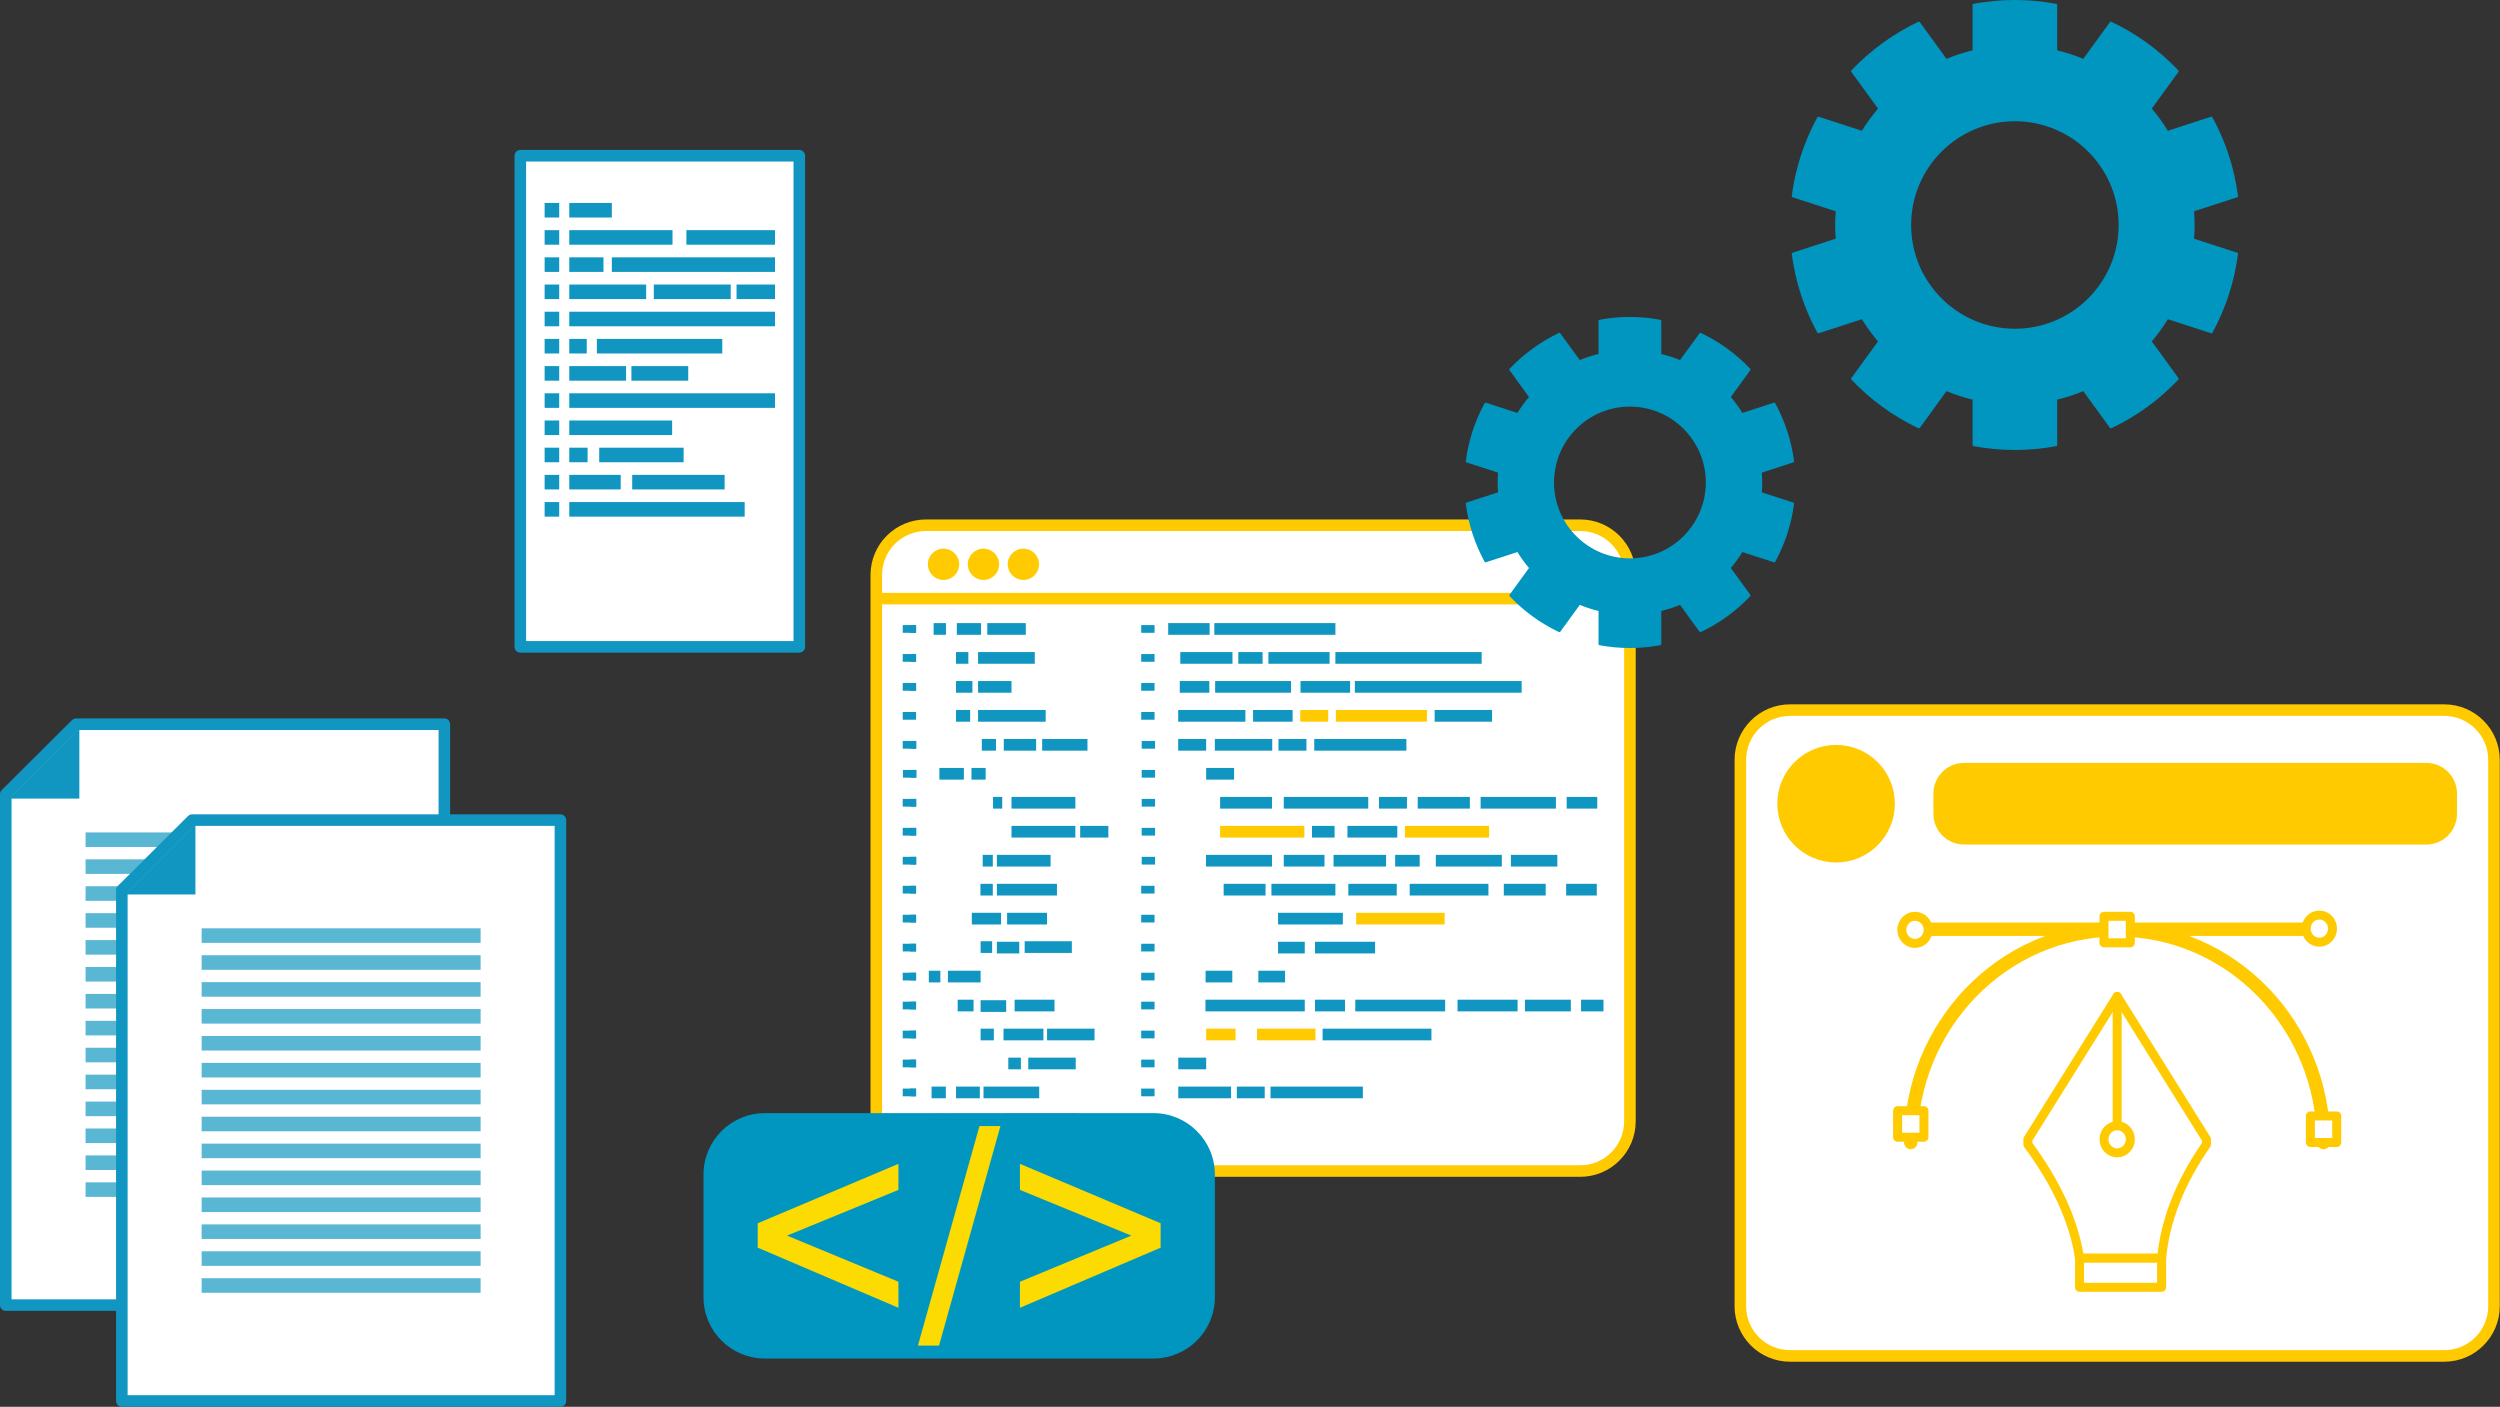
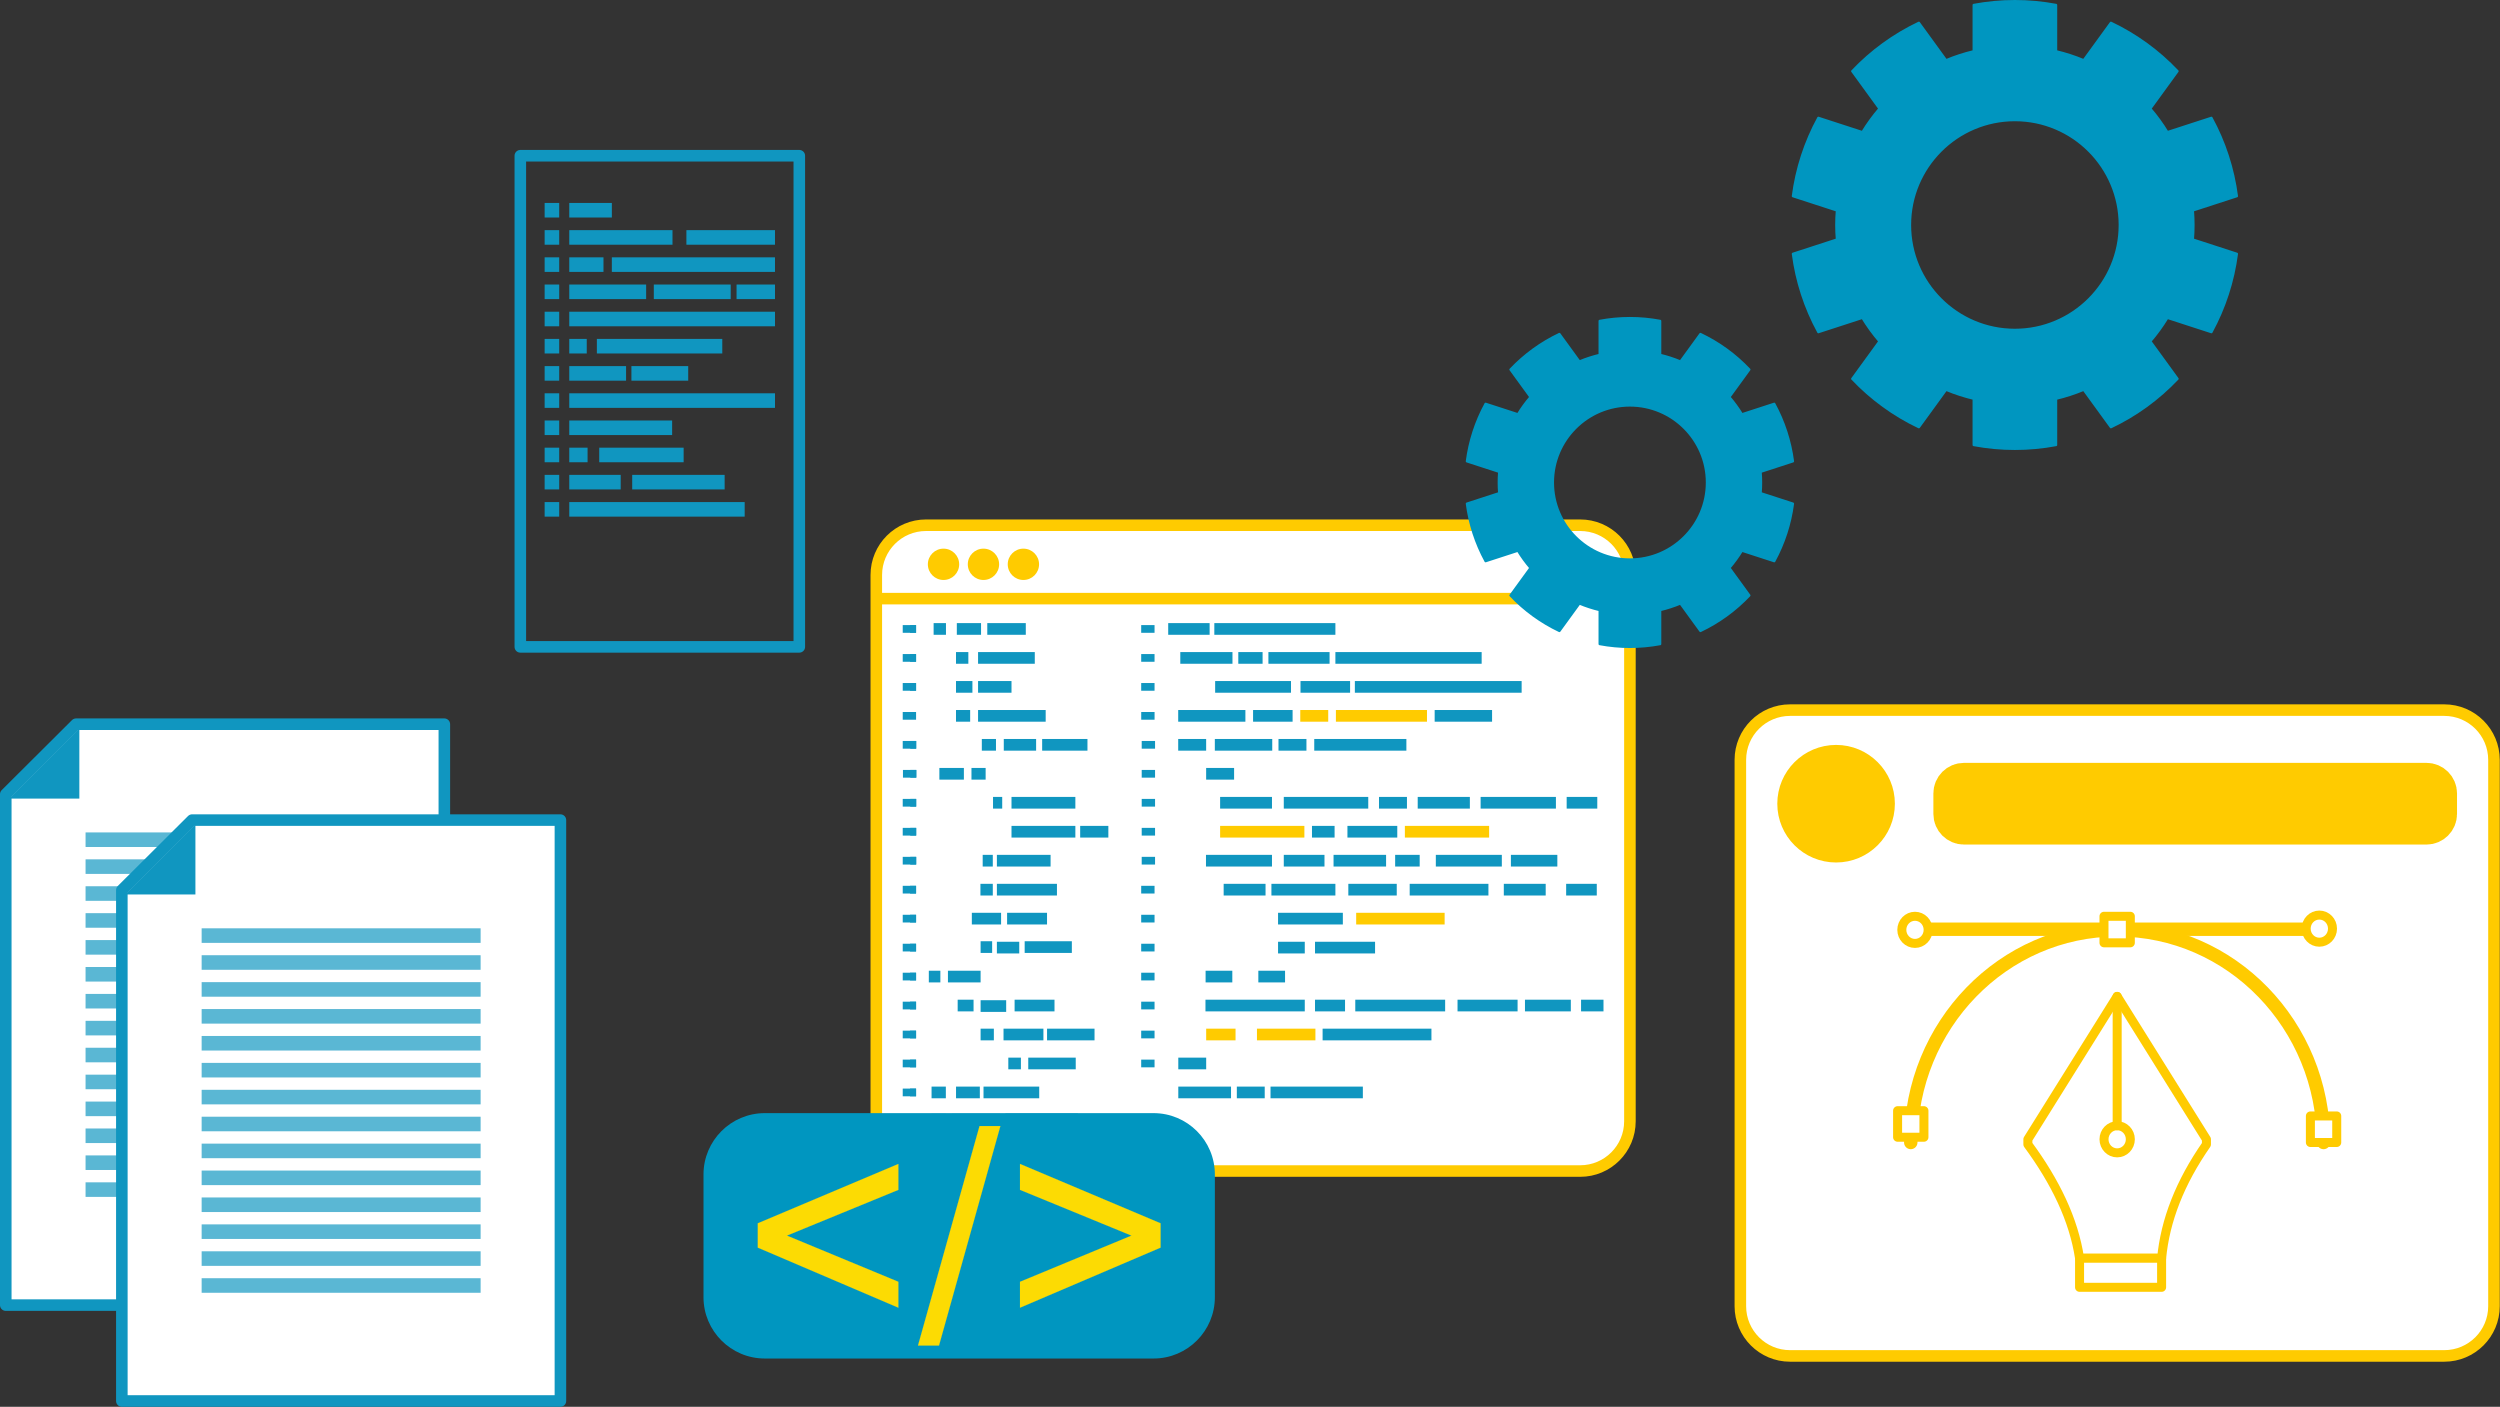
<svg xmlns="http://www.w3.org/2000/svg" width="100%" height="100%" viewBox="0 0 1443 812" version="1.1" xml:space="preserve" style="fill-rule:evenodd;clip-rule:evenodd;stroke-linecap:round;stroke-linejoin:round;stroke-miterlimit:1.5;">
  <rect x="0" y="0" width="1443" height="812" fill="#333333" stroke="none" />
  <g>
    <g>
      <path d="M1439.52,438.582l0,315.364c0,15.84 -12.86,28.701 -28.701,28.701l-377.587,-0c-15.84,-0 -28.7,-12.861 -28.7,-28.701l-0,-315.364c-0,-15.841 12.86,-28.701 28.7,-28.701l377.587,0c15.841,0 28.701,12.86 28.701,28.701Z" style="fill:#fff;stroke:#ffcb00;stroke-width:6.67px;" />
      <g>
        <g>
          <path d="M1102.89,659.444c0,-67.74 53.383,-122.736 119.136,-122.736c65.752,0 119.135,54.996 119.135,122.736" style="fill:none;stroke:#ffcb00;stroke-width:7.74px;stroke-linecap:butt;stroke-miterlimit:0;" />
          <path d="M1112.93,536.36l218.184,-0" style="fill:none;stroke:#ffcb00;stroke-width:7.74px;stroke-linecap:butt;stroke-miterlimit:0;" />
        </g>
        <path d="M1273.56,660.555c-15.242,21.902 -23.816,43.803 -25.878,65.704l-47.36,0c-3.353,-22.258 -13.959,-44.124 -29.833,-65.704l0,-2.955l51.536,-82.487l51.535,82.487l0,2.955Z" style="fill:#fff;stroke:#ffcb00;stroke-width:5.2px;stroke-linecap:butt;stroke-miterlimit:0;" />
        <ellipse cx="1105.33" cy="536.708" rx="7.602" ry="7.832" style="fill:#fff;stroke:#ffcb00;stroke-width:5.2px;stroke-linecap:butt;stroke-miterlimit:0;" />
        <ellipse cx="1338.72" cy="536.011" rx="7.602" ry="7.832" style="fill:#fff;stroke:#ffcb00;stroke-width:5.2px;stroke-linecap:butt;stroke-miterlimit:0;" />
        <ellipse cx="1222.03" cy="657.6" rx="7.602" ry="7.832" style="fill:#fff;stroke:#ffcb00;stroke-width:5.2px;stroke-linecap:butt;stroke-miterlimit:0;" />
        <path d="M1222.03,649.768l-0,-74.655" style="fill:none;stroke:#ffcb00;stroke-width:5.2px;stroke-linecap:butt;stroke-miterlimit:0;" />
        <rect x="1200.32" y="726.259" width="47.36" height="16.782" style="fill:#fff;stroke:#ffcb00;stroke-width:5.2px;stroke-linecap:butt;stroke-miterlimit:0;" />
        <rect x="1214.42" y="528.876" width="15.204" height="15.315" style="fill:#fff;stroke:#ffcb00;stroke-width:5.2px;stroke-linecap:butt;stroke-miterlimit:0;" />
        <rect x="1333.56" y="644.129" width="15.204" height="15.315" style="fill:#fff;stroke:#ffcb00;stroke-width:5.2px;stroke-linecap:butt;stroke-miterlimit:0;" />
        <rect x="1095.29" y="641.091" width="15.204" height="15.315" style="fill:#fff;stroke:#ffcb00;stroke-width:5.2px;stroke-linecap:butt;stroke-miterlimit:0;" />
      </g>
      <g>
        <circle cx="1059.79" cy="463.899" r="22.233" style="fill:#ffcb00;stroke:#ffcb00;stroke-width:23.4px;" />
        <path d="M1406.49,457.962l-0,11.874c-0,3.276 -2.661,5.936 -5.937,5.936l-266.969,0c-3.277,0 -5.937,-2.66 -5.937,-5.936l0,-11.874c0,-3.276 2.66,-5.937 5.937,-5.937l266.969,0c3.276,0 5.937,2.661 5.937,5.937Z" style="fill:#ffcb00;stroke:#ffcb00;stroke-width:23.4px;" />
      </g>
    </g>
    <path d="M940.789,331.862l-0,315.364c-0,15.84 -12.86,28.701 -28.701,28.701l-377.587,-0c-15.84,-0 -28.701,-12.861 -28.701,-28.701l0,-315.364c0,-15.841 12.861,-28.701 28.701,-28.701l377.587,-0c15.841,-0 28.701,12.86 28.701,28.701Z" style="fill:#fff;" />
    <clipPath id="_clip1">
      <path d="M940.789,331.862l-0,315.364c-0,15.84 -12.86,28.701 -28.701,28.701l-377.587,-0c-15.84,-0 -28.701,-12.861 -28.701,-28.701l0,-315.364c0,-15.841 12.861,-28.701 28.701,-28.701l377.587,-0c15.841,-0 28.701,12.86 28.701,28.701Z" />
    </clipPath>
    <g clip-path="url(#_clip1)">
      <path d="M505.8,345.525l434.993,-0" style="fill:none;stroke:#ffcb00;stroke-width:6.67px;stroke-linecap:butt;stroke-miterlimit:0;" />
    </g>
    <path d="M940.789,331.862l-0,315.364c-0,15.84 -12.86,28.701 -28.701,28.701l-377.587,-0c-15.84,-0 -28.701,-12.861 -28.701,-28.701l0,-315.364c0,-15.841 12.861,-28.701 28.701,-28.701l377.587,-0c15.841,-0 28.701,12.86 28.701,28.701Z" style="fill:none;stroke:#ffcb00;stroke-width:6.67px;" />
    <circle cx="544.598" cy="325.72" r="9.042" style="fill:#ffcb00;" />
    <circle cx="567.652" cy="325.72" r="9.042" style="fill:#ffcb00;" />
    <circle cx="590.706" cy="325.72" r="9.042" style="fill:#ffcb00;" />
    <g>
      <g>
        <g>
          <rect x="674.286" y="359.656" width="23.906" height="6.746" style="fill:#1096c0;" />
          <rect x="658.699" y="360.802" width="7.707" height="4.453" style="fill:#1096c0;" />
          <rect x="521.053" y="360.802" width="7.707" height="4.453" style="fill:#1096c0;" />
          <rect x="521.053" y="377.523" width="7.707" height="4.453" style="fill:#1096c0;" />
          <rect x="521.053" y="394.244" width="7.707" height="4.453" style="fill:#1096c0;" />
          <rect x="521.053" y="410.964" width="7.707" height="4.453" style="fill:#1096c0;" />
          <rect x="521.053" y="427.685" width="7.707" height="4.453" style="fill:#1096c0;" />
          <rect x="521.185" y="444.405" width="7.707" height="4.453" style="fill:#1096c0;" />
          <rect x="521.053" y="461.126" width="7.707" height="4.453" style="fill:#1096c0;" />
          <rect x="521.053" y="477.846" width="7.707" height="4.453" style="fill:#1096c0;" />
          <rect x="521.053" y="494.567" width="7.707" height="4.453" style="fill:#1096c0;" />
          <rect x="521.053" y="511.288" width="7.707" height="4.453" style="fill:#1096c0;" />
          <rect x="521.053" y="528.008" width="7.707" height="4.453" style="fill:#1096c0;" />
          <rect x="521.053" y="544.729" width="7.707" height="4.453" style="fill:#1096c0;" />
          <rect x="521.053" y="561.449" width="7.707" height="4.453" style="fill:#1096c0;" />
          <rect x="521.053" y="578.17" width="7.707" height="4.453" style="fill:#1096c0;" />
          <rect x="521.053" y="594.89" width="7.707" height="4.453" style="fill:#1096c0;" />
          <rect x="521.053" y="611.611" width="7.707" height="4.453" style="fill:#1096c0;" />
          <rect x="521.053" y="628.332" width="7.707" height="4.453" style="fill:#1096c0;" />
          <rect x="521.053" y="643.906" width="7.707" height="4.453" style="fill:#1096c0;" />
          <rect x="700.907" y="359.656" width="69.882" height="6.746" style="fill:#1096c0;" />
        </g>
        <g>
          <rect x="680.056" y="426.538" width="16.133" height="6.746" style="fill:#1096c0;" />
          <rect x="658.992" y="427.685" width="7.707" height="4.453" style="fill:#1096c0;" />
          <rect x="701.201" y="426.538" width="33.138" height="6.746" style="fill:#1096c0;" />
          <rect x="737.945" y="426.538" width="16.133" height="6.746" style="fill:#1096c0;" />
          <rect x="758.585" y="426.538" width="53.18" height="6.746" style="fill:#1096c0;" />
        </g>
        <g>
          <rect x="696.188" y="443.259" width="16.133" height="6.746" style="fill:#1096c0;" />
          <rect x="658.992" y="444.405" width="7.707" height="4.453" style="fill:#1096c0;" />
        </g>
        <g>
          <rect x="704.255" y="459.98" width="29.931" height="6.746" style="fill:#1096c0;" />
          <rect x="740.999" y="459.98" width="48.758" height="6.746" style="fill:#1096c0;" />
          <rect x="795.962" y="459.98" width="16.133" height="6.746" style="fill:#1096c0;" />
          <rect x="818.301" y="459.98" width="30.102" height="6.746" style="fill:#1096c0;" />
          <rect x="854.609" y="459.98" width="43.463" height="6.746" style="fill:#1096c0;" />
          <rect x="904.278" y="459.98" width="17.674" height="6.746" style="fill:#1096c0;" />
          <rect x="658.992" y="461.126" width="7.707" height="4.453" style="fill:#1096c0;" />
        </g>
        <g>
          <rect x="706.294" y="510.141" width="24.178" height="6.746" style="fill:#1096c0;" />
          <rect x="733.864" y="510.141" width="36.925" height="6.746" style="fill:#1096c0;" />
          <rect x="778.256" y="510.141" width="27.949" height="6.746" style="fill:#1096c0;" />
          <rect x="813.671" y="510.141" width="45.449" height="6.746" style="fill:#1096c0;" />
          <rect x="867.998" y="510.141" width="24.178" height="6.746" style="fill:#1096c0;" />
          <rect x="903.984" y="510.141" width="17.674" height="6.746" style="fill:#1096c0;" />
          <rect x="658.699" y="511.288" width="7.707" height="4.453" style="fill:#1096c0;" />
        </g>
        <g>
          <rect x="680.113" y="627.185" width="30.434" height="6.746" style="fill:#1096c0;" />
          <rect x="713.898" y="627.185" width="16.096" height="6.746" style="fill:#1096c0;" />
          <rect x="733.344" y="627.185" width="53.293" height="6.746" style="fill:#1096c0;" />
-           <rect x="658.699" y="628.332" width="7.707" height="4.453" style="fill:#1096c0;" />
        </g>
        <g>
          <rect x="658.699" y="643.906" width="7.707" height="4.453" style="fill:#1096c0;" />
        </g>
        <g>
          <rect x="695.872" y="560.303" width="15.42" height="6.746" style="fill:#1096c0;" />
          <rect x="726.313" y="560.303" width="15.42" height="6.746" style="fill:#1096c0;" />
          <rect x="658.699" y="561.449" width="7.707" height="4.453" style="fill:#1096c0;" />
        </g>
        <g>
          <rect x="737.694" y="526.862" width="37.398" height="6.746" style="fill:#1096c0;" />
          <rect x="782.789" y="526.862" width="51.05" height="6.746" style="fill:#ffcb00;" />
          <rect x="658.699" y="528.008" width="7.707" height="4.453" style="fill:#1096c0;" />
        </g>
        <g>
          <rect x="737.694" y="543.582" width="15.42" height="6.746" style="fill:#1096c0;" />
          <rect x="759.025" y="543.582" width="34.662" height="6.746" style="fill:#1096c0;" />
          <rect x="658.699" y="544.729" width="7.707" height="4.453" style="fill:#1096c0;" />
        </g>
        <g>
          <rect x="696.092" y="493.421" width="38.093" height="6.746" style="fill:#1096c0;" />
          <rect x="740.999" y="493.421" width="23.493" height="6.746" style="fill:#1096c0;" />
          <rect x="769.726" y="493.421" width="30.32" height="6.746" style="fill:#1096c0;" />
          <rect x="805.28" y="493.421" width="14.165" height="6.746" style="fill:#1096c0;" />
          <rect x="828.761" y="493.421" width="38.093" height="6.746" style="fill:#1096c0;" />
          <rect x="872.088" y="493.421" width="26.809" height="6.746" style="fill:#1096c0;" />
          <rect x="658.992" y="494.567" width="7.707" height="4.453" style="fill:#1096c0;" />
        </g>
        <g>
          <rect x="695.799" y="577.024" width="57.315" height="6.746" style="fill:#1096c0;" />
          <rect x="759.025" y="577.024" width="17.331" height="6.746" style="fill:#1096c0;" />
          <rect x="782.268" y="577.024" width="51.87" height="6.746" style="fill:#1096c0;" />
          <rect x="841.288" y="577.024" width="34.662" height="6.746" style="fill:#1096c0;" />
          <rect x="880.211" y="577.024" width="26.468" height="6.746" style="fill:#1096c0;" />
          <rect x="912.59" y="577.024" width="12.947" height="6.746" style="fill:#1096c0;" />
          <rect x="658.699" y="578.17" width="7.707" height="4.453" style="fill:#1096c0;" />
        </g>
        <g>
          <rect x="680.113" y="610.465" width="16.096" height="6.746" style="fill:#1096c0;" />
          <rect x="658.699" y="611.611" width="7.707" height="4.453" style="fill:#1096c0;" />
        </g>
        <g>
          <rect x="696.209" y="593.744" width="16.946" height="6.746" style="fill:#ffcb00;" />
          <rect x="725.516" y="593.744" width="33.744" height="6.746" style="fill:#ffcb00;" />
          <rect x="763.409" y="593.744" width="62.817" height="6.746" style="fill:#1096c0;" />
          <rect x="658.699" y="594.89" width="7.707" height="4.453" style="fill:#1096c0;" />
        </g>
        <g>
          <rect x="704.255" y="476.7" width="48.636" height="6.746" style="fill:#ffcb00;" />
          <rect x="757.275" y="476.7" width="13.047" height="6.746" style="fill:#1096c0;" />
          <rect x="777.742" y="476.7" width="28.765" height="6.746" style="fill:#1096c0;" />
          <rect x="810.892" y="476.7" width="48.636" height="6.746" style="fill:#ffcb00;" />
          <rect x="658.992" y="477.846" width="7.707" height="4.453" style="fill:#1096c0;" />
        </g>
        <g>
          <rect x="680.056" y="409.818" width="38.785" height="6.746" style="fill:#1096c0;" />
          <rect x="723.273" y="409.818" width="22.814" height="6.746" style="fill:#1096c0;" />
          <rect x="750.518" y="409.818" width="16.133" height="6.746" style="fill:#ffcb00;" />
          <rect x="771.083" y="409.818" width="52.573" height="6.746" style="fill:#ffcb00;" />
          <rect x="828.088" y="409.818" width="33.138" height="6.746" style="fill:#1096c0;" />
        </g>
        <g>
          <rect x="681.27" y="376.377" width="30.114" height="6.746" style="fill:#1096c0;" />
          <rect x="714.744" y="376.377" width="14.02" height="6.746" style="fill:#1096c0;" />
          <rect x="732.124" y="376.377" width="35.306" height="6.746" style="fill:#1096c0;" />
          <rect x="658.699" y="377.523" width="7.707" height="4.453" style="fill:#1096c0;" />
          <rect x="770.79" y="376.377" width="84.42" height="6.746" style="fill:#1096c0;" />
        </g>
        <g>
-           <rect x="680.967" y="393.097" width="17.057" height="6.746" style="fill:#1096c0;" />
          <rect x="701.383" y="393.097" width="43.779" height="6.746" style="fill:#1096c0;" />
          <rect x="750.648" y="393.097" width="28.625" height="6.746" style="fill:#1096c0;" />
          <rect x="658.699" y="394.244" width="7.707" height="4.453" style="fill:#1096c0;" />
          <rect x="658.712" y="410.964" width="7.707" height="4.453" style="fill:#1096c0;" />
          <rect x="782.025" y="393.097" width="96.263" height="6.746" style="fill:#1096c0;" />
        </g>
      </g>
      <g>
        <g>
          <rect x="538.885" y="359.656" width="7.126" height="6.746" style="fill:#1096c0;" />
          <rect x="525.28" y="360.802" width="3.479" height="4.453" style="fill:#1096c0;" />
          <rect x="552.278" y="359.656" width="13.981" height="6.746" style="fill:#1096c0;" />
          <rect x="569.858" y="359.656" width="22.23" height="6.746" style="fill:#1096c0;" />
        </g>
        <g>
          <rect x="525.413" y="427.685" width="3.479" height="4.453" style="fill:#1096c0;" />
          <rect x="566.707" y="426.538" width="8.173" height="6.746" style="fill:#1096c0;" />
          <rect x="579.385" y="426.538" width="18.662" height="6.746" style="fill:#1096c0;" />
          <rect x="601.535" y="426.538" width="26.147" height="6.746" style="fill:#1096c0;" />
        </g>
        <g>
          <rect x="542.205" y="443.259" width="14.145" height="6.746" style="fill:#1096c0;" />
          <rect x="560.735" y="443.259" width="8.173" height="6.746" style="fill:#1096c0;" />
          <rect x="525.413" y="444.405" width="3.479" height="4.453" style="fill:#1096c0;" />
        </g>
        <g>
          <rect x="573.174" y="459.98" width="5.304" height="6.746" style="fill:#1096c0;" />
          <rect x="583.84" y="459.98" width="36.86" height="6.746" style="fill:#1096c0;" />
          <rect x="525.413" y="461.126" width="3.479" height="4.453" style="fill:#1096c0;" />
        </g>
        <g>
          <rect x="565.904" y="510.141" width="7.136" height="6.746" style="fill:#1096c0;" />
          <rect x="575.403" y="510.141" width="34.667" height="6.746" style="fill:#1096c0;" />
          <rect x="525.28" y="511.288" width="3.479" height="4.453" style="fill:#1096c0;" />
        </g>
        <g>
          <rect x="537.697" y="627.185" width="8.24" height="6.746" style="fill:#1096c0;" />
          <rect x="551.822" y="627.185" width="13.739" height="6.746" style="fill:#1096c0;" />
          <rect x="567.685" y="627.185" width="32.155" height="6.746" style="fill:#1096c0;" />
          <rect x="525.28" y="628.332" width="3.479" height="4.453" style="fill:#1096c0;" />
        </g>
        <g>
          <rect x="537.697" y="642.912" width="8.24" height="6.746" style="fill:#1096c0;" />
          <rect x="549.531" y="642.912" width="27.64" height="6.746" style="fill:#1096c0;" />
          <rect x="580.364" y="642.76" width="41.778" height="6.746" style="fill:#1096c0;" />
          <rect x="525.28" y="643.906" width="3.479" height="4.453" style="fill:#1096c0;" />
        </g>
        <g>
          <rect x="536.117" y="560.303" width="6.663" height="6.746" style="fill:#1096c0;" />
          <rect x="547.152" y="560.303" width="18.851" height="6.746" style="fill:#1096c0;" />
          <rect x="525.28" y="561.449" width="3.479" height="4.453" style="fill:#1096c0;" />
        </g>
        <g>
          <rect x="560.942" y="526.862" width="16.883" height="6.746" style="fill:#1096c0;" />
          <rect x="581.3" y="526.862" width="23.046" height="6.746" style="fill:#1096c0;" />
          <rect x="525.28" y="528.008" width="3.479" height="4.453" style="fill:#1096c0;" />
        </g>
        <g>
          <rect x="566.003" y="543.284" width="6.663" height="6.746" style="fill:#1096c0;" />
          <rect x="575.403" y="543.582" width="12.906" height="6.746" style="fill:#1096c0;" />
          <rect x="591.441" y="543.284" width="27.226" height="6.746" style="fill:#1096c0;" />
          <rect x="525.28" y="544.729" width="3.479" height="4.453" style="fill:#1096c0;" />
        </g>
        <g>
          <rect x="567.208" y="493.421" width="5.832" height="6.746" style="fill:#1096c0;" />
          <rect x="575.403" y="493.421" width="30.992" height="6.746" style="fill:#1096c0;" />
          <rect x="525.413" y="494.567" width="3.479" height="4.453" style="fill:#1096c0;" />
        </g>
        <g>
          <rect x="552.769" y="577.024" width="9.167" height="6.746" style="fill:#1096c0;" />
          <rect x="566.003" y="577.322" width="14.763" height="6.746" style="fill:#1096c0;" />
          <rect x="585.63" y="577.024" width="23.028" height="6.746" style="fill:#1096c0;" />
          <rect x="525.28" y="578.17" width="3.479" height="4.453" style="fill:#1096c0;" />
        </g>
        <g>
          <rect x="581.997" y="610.465" width="7.266" height="6.746" style="fill:#1096c0;" />
          <rect x="593.511" y="610.465" width="27.404" height="6.746" style="fill:#1096c0;" />
          <rect x="525.28" y="611.611" width="3.479" height="4.453" style="fill:#1096c0;" />
        </g>
        <g>
          <rect x="566.003" y="593.744" width="7.65" height="6.746" style="fill:#1096c0;" />
          <rect x="579.234" y="593.744" width="23.028" height="6.746" style="fill:#1096c0;" />
          <rect x="604.36" y="593.744" width="27.404" height="6.746" style="fill:#1096c0;" />
          <rect x="525.28" y="594.89" width="3.479" height="4.453" style="fill:#1096c0;" />
        </g>
        <g>
          <rect x="583.84" y="476.7" width="36.86" height="6.746" style="fill:#1096c0;" />
          <rect x="623.475" y="476.7" width="16.268" height="6.746" style="fill:#1096c0;" />
          <rect x="525.413" y="477.846" width="3.479" height="4.453" style="fill:#1096c0;" />
        </g>
        <g>
          <rect x="551.804" y="409.818" width="8.173" height="6.746" style="fill:#1096c0;" />
          <rect x="564.538" y="409.818" width="39.029" height="6.746" style="fill:#1096c0;" />
        </g>
        <g>
          <rect x="551.804" y="376.377" width="7.126" height="6.746" style="fill:#1096c0;" />
          <rect x="564.538" y="376.377" width="32.741" height="6.746" style="fill:#1096c0;" />
          <rect x="525.28" y="377.523" width="3.479" height="4.453" style="fill:#1096c0;" />
        </g>
        <g>
          <rect x="551.804" y="393.097" width="9.476" height="6.746" style="fill:#1096c0;" />
          <rect x="564.538" y="393.097" width="19.302" height="6.746" style="fill:#1096c0;" />
          <rect x="525.28" y="394.244" width="3.479" height="4.453" style="fill:#1096c0;" />
        </g>
      </g>
    </g>
-     <rect x="300.331" y="89.885" width="161.027" height="283.485" style="fill:#fff;" />
    <g>
      <g>
        <rect x="314.362" y="117.144" width="8.407" height="8.407" style="fill:#1096c0;" />
        <rect x="328.58" y="117.144" width="24.576" height="8.407" style="fill:#1096c0;" />
      </g>
      <g>
        <rect x="314.362" y="132.84" width="8.407" height="8.407" style="fill:#1096c0;" />
        <rect x="328.58" y="132.84" width="59.588" height="8.407" style="fill:#1096c0;" />
        <rect x="396.19" y="132.84" width="51.137" height="8.407" style="fill:#1096c0;" />
      </g>
      <g>
        <rect x="314.362" y="148.535" width="8.407" height="8.407" style="fill:#1096c0;" />
        <rect x="328.58" y="148.535" width="19.746" height="8.407" style="fill:#1096c0;" />
        <rect x="353.155" y="148.535" width="94.172" height="8.407" style="fill:#1096c0;" />
      </g>
      <g>
        <rect x="314.362" y="164.231" width="8.407" height="8.407" style="fill:#1096c0;" />
        <rect x="328.58" y="164.231" width="44.376" height="8.407" style="fill:#1096c0;" />
        <rect x="377.383" y="164.231" width="44.376" height="8.407" style="fill:#1096c0;" />
        <rect x="425.139" y="164.231" width="22.188" height="8.407" style="fill:#1096c0;" />
      </g>
      <g>
        <rect x="314.362" y="179.926" width="8.407" height="8.407" style="fill:#1096c0;" />
        <rect x="328.58" y="179.926" width="118.748" height="8.407" style="fill:#1096c0;" />
      </g>
      <g>
        <rect x="314.362" y="195.621" width="8.407" height="8.407" style="fill:#1096c0;" />
        <rect x="328.58" y="195.621" width="10.088" height="8.407" style="fill:#1096c0;" />
        <rect x="344.516" y="195.621" width="72.386" height="8.407" style="fill:#1096c0;" />
      </g>
      <g>
        <rect x="314.362" y="211.317" width="8.407" height="8.407" style="fill:#1096c0;" />
        <rect x="328.58" y="211.317" width="32.786" height="8.407" style="fill:#1096c0;" />
        <rect x="364.452" y="211.317" width="32.786" height="8.407" style="fill:#1096c0;" />
      </g>
      <g>
        <rect x="314.362" y="227.012" width="8.407" height="8.407" style="fill:#1096c0;" />
        <rect x="328.58" y="227.012" width="118.748" height="8.407" style="fill:#1096c0;" />
      </g>
      <g>
        <rect x="314.362" y="242.708" width="8.407" height="8.407" style="fill:#1096c0;" />
        <rect x="328.58" y="242.708" width="59.374" height="8.407" style="fill:#1096c0;" />
      </g>
      <g>
        <rect x="314.362" y="258.403" width="8.407" height="8.407" style="fill:#1096c0;" />
        <rect x="328.58" y="258.403" width="10.571" height="8.407" style="fill:#1096c0;" />
        <rect x="345.872" y="258.403" width="48.722" height="8.407" style="fill:#1096c0;" />
      </g>
      <g>
        <rect x="314.362" y="274.098" width="8.407" height="8.407" style="fill:#1096c0;" />
        <rect x="328.58" y="274.098" width="29.687" height="8.407" style="fill:#1096c0;" />
        <rect x="364.908" y="274.098" width="53.351" height="8.407" style="fill:#1096c0;" />
      </g>
      <g>
        <rect x="314.362" y="289.794" width="8.407" height="8.407" style="fill:#1096c0;" />
        <rect x="328.58" y="289.794" width="101.242" height="8.407" style="fill:#1096c0;" />
      </g>
    </g>
    <rect x="300.331" y="89.885" width="161.027" height="283.485" style="fill:none;stroke:#1096c0;stroke-width:6.67px;" />
    <g>
      <g>
        <path d="M256.473,418.01l0,335.298l-253.14,0l0,-294.898l40.567,-40.4l212.573,0Z" style="fill:#fff;stroke:#1096c0;stroke-width:6.67px;" />
        <path d="M45.799,420.542l-0,40.4l-40.567,0l40.567,-40.4Z" style="fill:#1096c0;" />
        <g opacity="0.69">
          <rect x="49.39" y="480.474" width="161.027" height="8.407" style="fill:#1096c0;" />
          <rect x="49.39" y="496.01" width="161.027" height="8.407" style="fill:#1096c0;" />
          <rect x="49.39" y="511.545" width="161.027" height="8.407" style="fill:#1096c0;" />
          <rect x="49.39" y="527.081" width="161.027" height="8.407" style="fill:#1096c0;" />
          <rect x="49.39" y="542.617" width="161.027" height="8.407" style="fill:#1096c0;" />
          <rect x="49.39" y="558.152" width="161.027" height="8.407" style="fill:#1096c0;" />
          <rect x="49.39" y="573.688" width="161.027" height="8.407" style="fill:#1096c0;" />
          <rect x="49.39" y="589.224" width="161.027" height="8.407" style="fill:#1096c0;" />
          <rect x="49.39" y="604.759" width="161.027" height="8.407" style="fill:#1096c0;" />
          <rect x="49.39" y="620.295" width="161.027" height="8.407" style="fill:#1096c0;" />
          <rect x="49.39" y="635.831" width="161.027" height="8.407" style="fill:#1096c0;" />
          <rect x="49.39" y="651.366" width="161.027" height="8.407" style="fill:#1096c0;" />
          <rect x="49.39" y="666.902" width="161.027" height="8.407" style="fill:#1096c0;" />
          <rect x="49.39" y="682.438" width="161.027" height="8.407" style="fill:#1096c0;" />
        </g>
      </g>
      <g>
        <path d="M323.471,473.356l-0,335.298l-253.14,0l-0,-294.898l40.566,-40.4l212.574,0Z" style="fill:#fff;stroke:#1096c0;stroke-width:6.67px;" />
        <path d="M112.796,475.888l0,40.4l-40.566,0l40.566,-40.4Z" style="fill:#1096c0;" />
        <g opacity="0.69">
          <rect x="116.387" y="535.82" width="161.027" height="8.407" style="fill:#1096c0;" />
          <rect x="116.387" y="551.356" width="161.027" height="8.407" style="fill:#1096c0;" />
          <rect x="116.387" y="566.891" width="161.027" height="8.407" style="fill:#1096c0;" />
          <rect x="116.387" y="582.427" width="161.027" height="8.407" style="fill:#1096c0;" />
          <rect x="116.387" y="597.963" width="161.027" height="8.407" style="fill:#1096c0;" />
          <rect x="116.387" y="613.498" width="161.027" height="8.407" style="fill:#1096c0;" />
          <rect x="116.387" y="629.034" width="161.027" height="8.407" style="fill:#1096c0;" />
          <rect x="116.387" y="644.57" width="161.027" height="8.407" style="fill:#1096c0;" />
          <rect x="116.387" y="660.105" width="161.027" height="8.407" style="fill:#1096c0;" />
          <rect x="116.387" y="675.641" width="161.027" height="8.407" style="fill:#1096c0;" />
          <rect x="116.387" y="691.177" width="161.027" height="8.407" style="fill:#1096c0;" />
          <rect x="116.387" y="706.712" width="161.027" height="8.407" style="fill:#1096c0;" />
          <rect x="116.387" y="722.248" width="161.027" height="8.407" style="fill:#1096c0;" />
          <rect x="116.387" y="737.784" width="161.027" height="8.407" style="fill:#1096c0;" />
        </g>
      </g>
    </g>
    <path d="M1186.76,2.871l0,26.717c5.449,1.292 10.783,3.025 15.95,5.183l15.704,-21.615c14.435,6.854 27.473,16.327 38.453,27.938l-15.704,21.614c3.649,4.248 6.946,8.785 9.857,13.568l25.41,-8.256c7.649,14.03 12.629,29.357 14.687,45.204l-25.409,8.256c0.456,5.581 0.456,11.19 0,16.77l25.409,8.256c-2.058,15.847 -7.038,31.175 -14.687,45.205l-25.41,-8.256c-2.911,4.783 -6.208,9.32 -9.857,13.567l15.704,21.615c-10.98,11.61 -24.018,21.083 -38.453,27.938l-15.704,-21.615c-5.167,2.158 -10.501,3.891 -15.95,5.182l0,26.717c-15.707,2.94 -31.823,2.94 -47.53,0l-0,-26.717c-5.449,-1.291 -10.783,-3.024 -15.95,-5.182l-15.704,21.615c-14.435,-6.855 -27.473,-16.328 -38.453,-27.938l15.704,-21.615c-3.649,-4.247 -6.945,-8.784 -9.857,-13.567l-25.41,8.256c-7.649,-14.03 -12.629,-29.358 -14.687,-45.205l25.409,-8.256c-0.456,-5.58 -0.456,-11.189 0,-16.77l-25.409,-8.256c2.058,-15.847 7.038,-31.174 14.687,-45.204l25.41,8.256c2.912,-4.783 6.208,-9.32 9.857,-13.568l-15.704,-21.614c10.98,-11.611 24.018,-21.084 38.453,-27.938l15.704,21.615c5.167,-2.158 10.501,-3.891 15.95,-5.183l-0,-26.717c15.707,-2.939 31.823,-2.939 47.53,0Zm-23.765,66.441c33.42,0 60.553,27.133 60.553,60.553c0,33.42 -27.133,60.553 -60.553,60.553c-33.42,0 -60.553,-27.133 -60.553,-60.553c-0,-33.42 27.133,-60.553 60.553,-60.553Z" style="fill:#0096c0;stroke:#0096c0;stroke-width:1.33px;" />
    <path d="M958.241,185.237l-0,19.619c4.001,0.949 7.918,2.221 11.712,3.806l11.532,-15.872c10.601,5.033 20.175,11.989 28.238,20.515l-11.532,15.873c2.679,3.119 5.1,6.451 7.239,9.963l18.659,-6.063c5.617,10.303 9.274,21.559 10.786,33.196l-18.66,6.062c0.335,4.099 0.335,8.217 0,12.315l18.66,6.063c-1.512,11.637 -5.169,22.893 -10.786,33.196l-18.659,-6.063c-2.139,3.512 -4.56,6.844 -7.239,9.963l11.532,15.872c-8.063,8.527 -17.637,15.483 -28.238,20.516l-11.532,-15.872c-3.794,1.585 -7.711,2.857 -11.712,3.806l-0,19.619c-11.535,2.159 -23.369,2.159 -34.904,-0l0,-19.619c-4.001,-0.949 -7.918,-2.221 -11.712,-3.806l-11.532,15.872c-10.601,-5.033 -20.175,-11.989 -28.238,-20.516l11.532,-15.872c-2.679,-3.119 -5.1,-6.451 -7.239,-9.963l-18.659,6.063c-5.617,-10.303 -9.274,-21.559 -10.786,-33.196l18.66,-6.063c-0.335,-4.098 -0.335,-8.216 -0,-12.315l-18.66,-6.062c1.512,-11.637 5.169,-22.893 10.786,-33.196l18.659,6.063c2.139,-3.512 4.56,-6.844 7.239,-9.963l-11.532,-15.873c8.063,-8.526 17.637,-15.482 28.238,-20.515l11.532,15.872c3.794,-1.585 7.711,-2.857 11.712,-3.806l0,-19.619c11.535,-2.159 23.369,-2.159 34.904,-0Zm-17.452,48.79c24.542,0 44.467,19.925 44.467,44.467c-0,24.542 -19.925,44.467 -44.467,44.467c-24.542,-0 -44.467,-19.925 -44.467,-44.467c0,-24.542 19.925,-44.467 44.467,-44.467Z" style="fill:#0096c0;stroke:#0096c0;stroke-width:1.33px;" />
    <g>
      <path d="M701.219,677.906l-0,70.821c-0,19.543 -15.867,35.41 -35.411,35.41l-224.336,0c-19.544,0 -35.411,-15.867 -35.411,-35.41l0,-70.821c0,-19.543 15.867,-35.41 35.411,-35.41l224.336,-0c19.544,-0 35.411,15.867 35.411,35.41Z" style="fill:#0096c0;" />
      <g>
        <path d="M437.399,720.126l0,-14.037l81.135,-34.259l-0,14.957l-64.34,26.404l64.34,26.655l-0,14.957l-81.135,-34.677Z" style="fill:#fcdb03;fill-rule:nonzero;stroke:#fcdb03;stroke-width:0.07px;stroke-linecap:butt;stroke-miterlimit:2;" />
        <path d="M669.881,720.126l-0,-14.037l-81.135,-34.259l0,14.957l64.34,26.404l-64.34,26.655l0,14.957l81.135,-34.677Z" style="fill:#fcdb03;fill-rule:nonzero;stroke:#fcdb03;stroke-width:0.07px;stroke-linecap:butt;stroke-miterlimit:2;" />
        <path d="M529.868,776.653l35.512,-126.673l12.032,0l-35.428,126.673l-12.116,0Z" style="fill:#fcdb03;fill-rule:nonzero;stroke:#fcdb03;stroke-width:0.07px;stroke-linecap:butt;stroke-miterlimit:2;" />
      </g>
    </g>
  </g>
</svg>